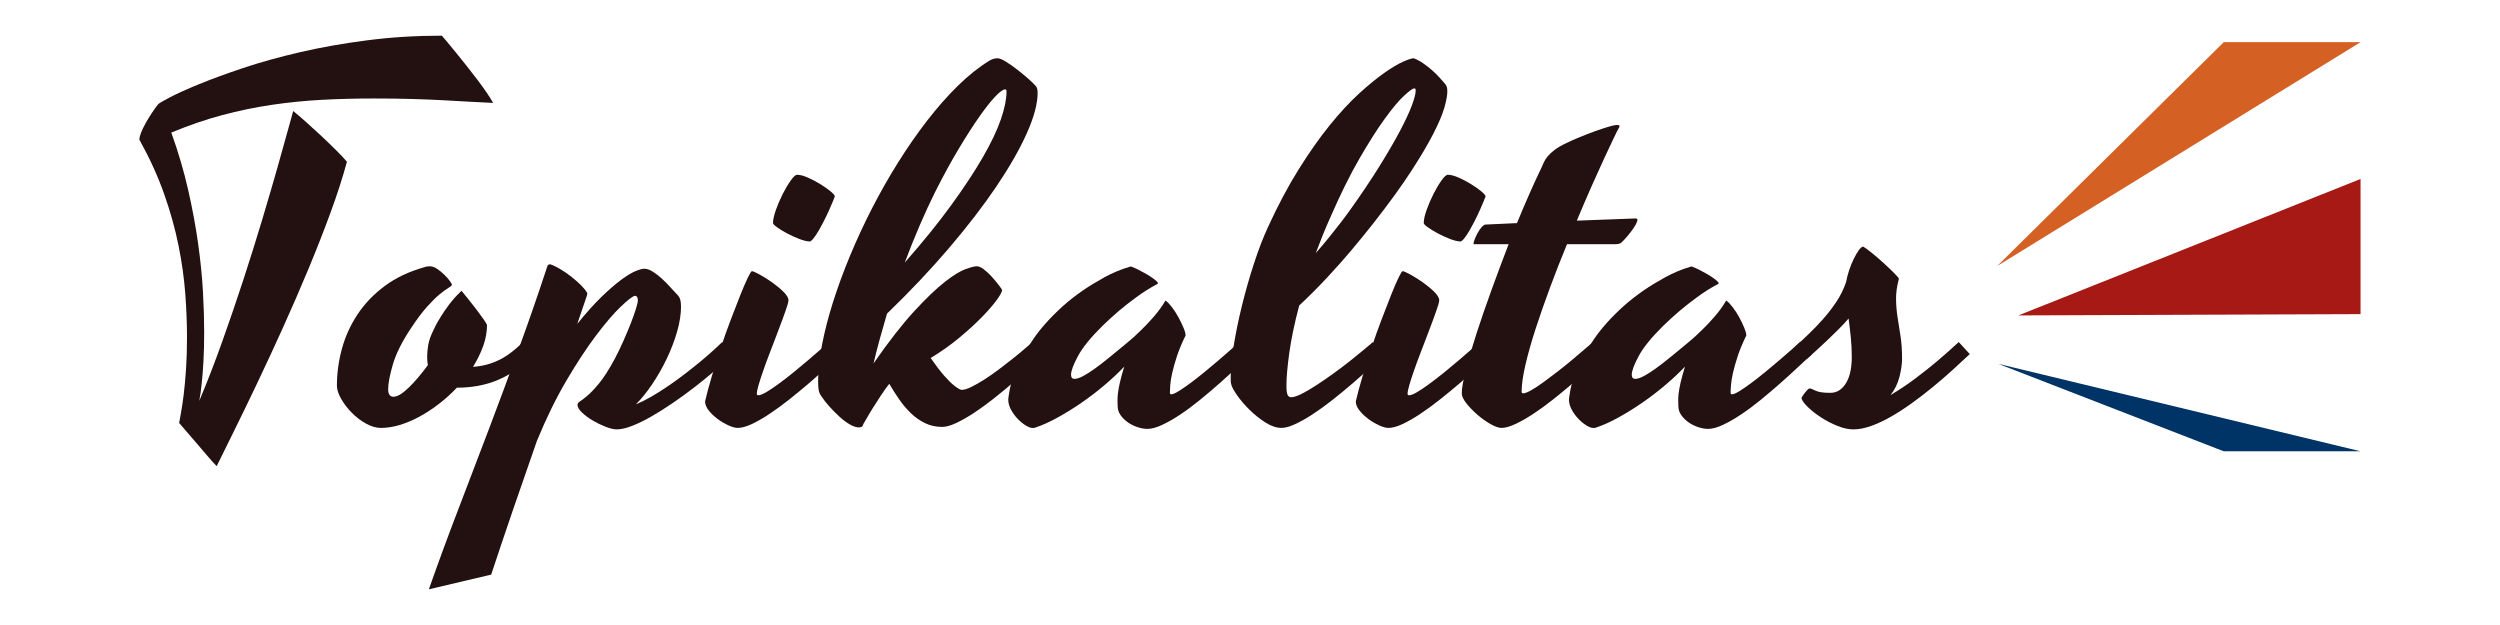
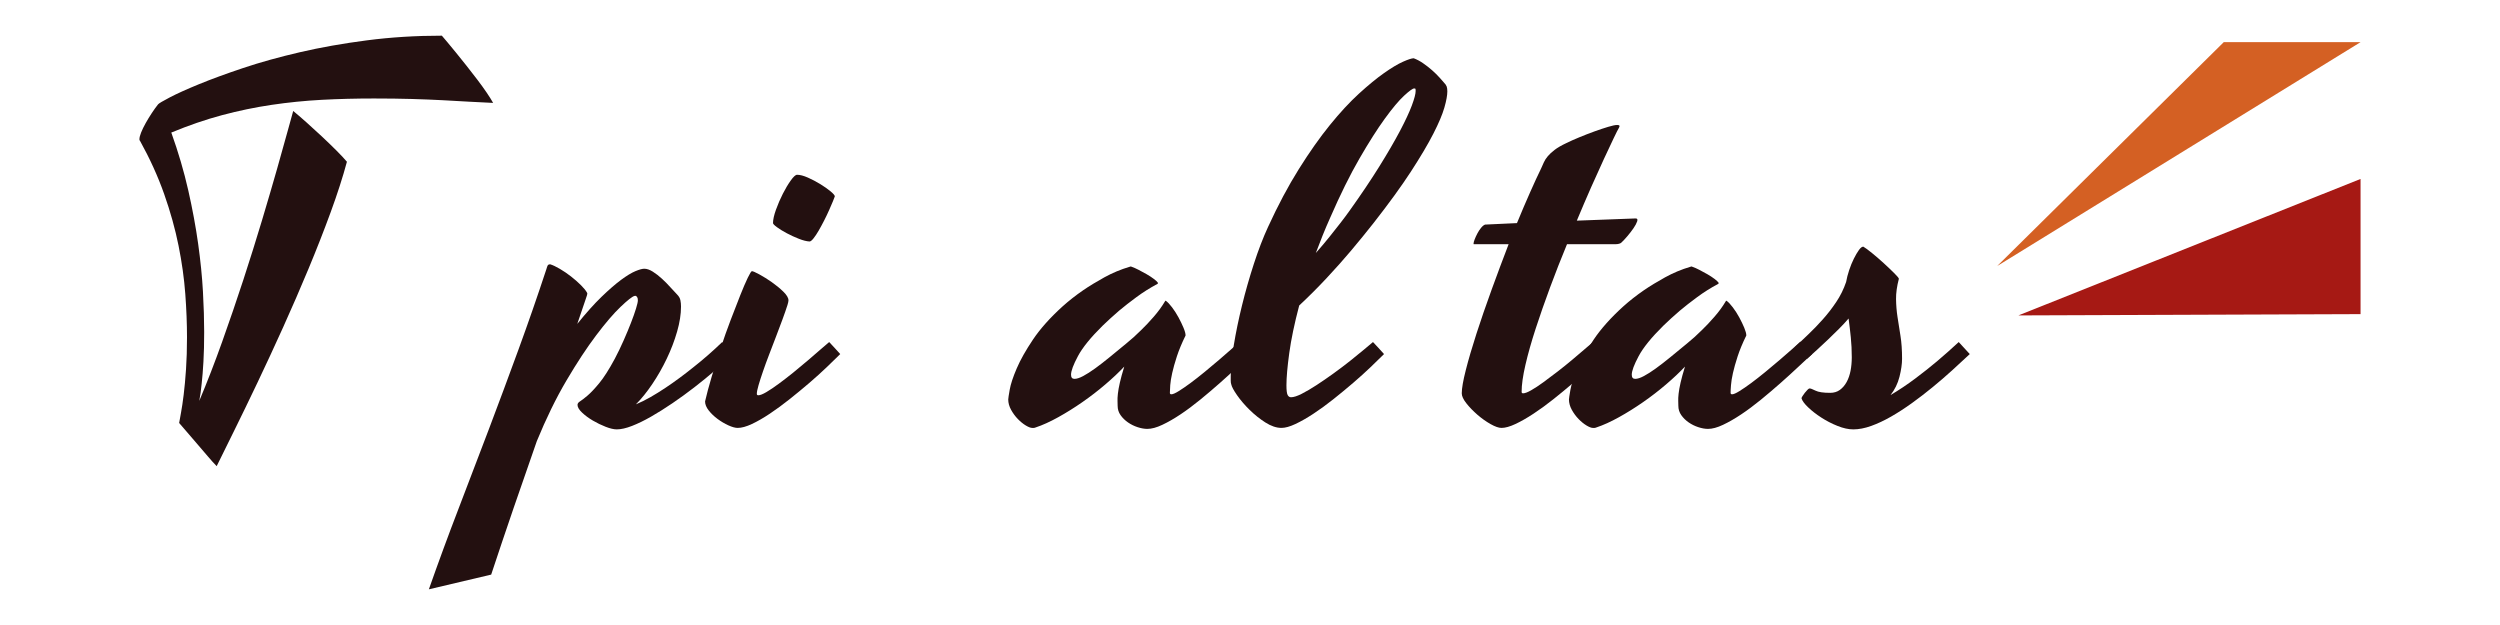
<svg xmlns="http://www.w3.org/2000/svg" version="1.1" id="Layer_1" x="0px" y="0px" width="280px" height="70px" viewBox="0 0 280 70" xml:space="preserve">
  <g>
    <g>
      <path fill="#231010" d="M55.231,11.525c-0.897-0.037-1.804-0.082-2.719-0.137c-0.917-0.056-1.896-0.111-2.94-0.165 c-1.044-0.055-2.193-0.101-3.448-0.138c-1.254-0.036-2.669-0.055-4.245-0.055c-2.015,0-3.965,0.05-5.852,0.15 c-1.886,0.102-3.755,0.289-5.604,0.564c-1.851,0.273-3.7,0.658-5.55,1.152c-1.85,0.495-3.745,1.146-5.687,1.951 c0.788,2.197,1.419,4.35,1.896,6.455c0.476,2.107,0.847,4.112,1.113,6.018c0.265,1.904,0.444,3.689,0.536,5.357 c0.091,1.666,0.137,3.168,0.137,4.505c0,1.264-0.027,2.375-0.083,3.338c-0.055,0.961-0.119,1.762-0.192,2.403 c-0.073,0.769-0.165,1.429-0.274,1.978c0.879-2.088,1.735-4.299,2.568-6.634c0.833-2.335,1.625-4.652,2.376-6.95 c0.75-2.299,1.446-4.52,2.088-6.662c0.641-2.143,1.204-4.065,1.689-5.77c0.485-1.702,0.883-3.127,1.195-4.271 c0.311-1.146,0.512-1.873,0.604-2.185c0.403,0.329,0.893,0.751,1.47,1.263c0.576,0.514,1.158,1.045,1.744,1.594 c0.585,0.549,1.131,1.076,1.634,1.58c0.504,0.504,0.893,0.92,1.168,1.25c-0.458,1.703-1.063,3.581-1.813,5.631 c-0.751,2.053-1.579,4.167-2.486,6.348c-0.907,2.179-1.854,4.362-2.843,6.551c-0.989,2.188-1.951,4.263-2.885,6.222 c-0.934,1.96-1.799,3.745-2.596,5.358c-0.796,1.61-1.451,2.939-1.964,3.982c-0.274-0.273-0.614-0.65-1.017-1.127 c-0.403-0.475-0.815-0.956-1.235-1.441c-0.422-0.485-0.811-0.938-1.168-1.359c-0.357-0.422-0.618-0.724-0.783-0.907 c0.037-0.219,0.105-0.6,0.206-1.14c0.101-0.541,0.202-1.218,0.302-2.033c0.101-0.814,0.188-1.763,0.261-2.843 c0.073-1.081,0.11-2.28,0.11-3.599c0-1.502-0.064-3.118-0.192-4.85c-0.128-1.729-0.38-3.53-0.755-5.398 c-0.375-1.867-0.911-3.79-1.607-5.769c-0.696-1.978-1.603-3.974-2.719-5.988c-0.019,0-0.028-0.009-0.028-0.028 c-0.019-0.018-0.027-0.063-0.027-0.137c0-0.184,0.064-0.435,0.192-0.756c0.128-0.32,0.297-0.668,0.508-1.044 c0.21-0.375,0.439-0.751,0.687-1.126c0.248-0.375,0.48-0.701,0.7-0.975c0.092-0.111,0.531-0.372,1.319-0.783 c0.787-0.413,1.872-0.902,3.255-1.471c1.382-0.567,3.031-1.172,4.945-1.813c1.914-0.642,4.034-1.231,6.36-1.771 c2.326-0.541,4.831-0.984,7.513-1.332c2.684-0.35,5.481-0.523,8.393-0.523c0.128,0.147,0.334,0.39,0.618,0.729 c0.284,0.339,0.609,0.732,0.975,1.182s0.756,0.934,1.168,1.455c0.412,0.522,0.81,1.035,1.195,1.539 c0.384,0.504,0.732,0.984,1.044,1.442C54.801,10.803,55.048,11.196,55.231,11.525z" />
-       <path fill="#231010" d="M43.474,43.612c0,0.55,0.201,0.824,0.604,0.824c0.421,0,0.979-0.334,1.676-1.002 c0.695-0.669,1.418-1.516,2.17-2.542c-0.037-0.201-0.06-0.379-0.068-0.535c-0.01-0.155-0.015-0.298-0.015-0.426 c0-0.366,0.042-0.801,0.124-1.305c0.083-0.504,0.289-1.076,0.618-1.717c0.22-0.495,0.485-0.979,0.797-1.457 c0.256-0.42,0.567-0.874,0.934-1.359c0.367-0.484,0.77-0.938,1.209-1.359l0.165-0.165c0.183,0.219,0.425,0.517,0.728,0.893 c0.302,0.376,0.604,0.76,0.907,1.154c0.302,0.394,0.567,0.755,0.796,1.084c0.229,0.33,0.371,0.56,0.426,0.688 c0,0.787-0.142,1.575-0.426,2.363c-0.284,0.787-0.664,1.564-1.14,2.335c1.099-0.074,2.12-0.353,3.063-0.839 c0.943-0.484,1.927-1.277,2.953-2.376c0.165,0.164,0.38,0.389,0.646,0.673c0.265,0.284,0.481,0.526,0.646,0.728 c-0.77,0.808-1.525,1.476-2.267,2.006c-0.742,0.531-1.483,0.953-2.225,1.264c-0.742,0.313-1.498,0.536-2.266,0.674 c-0.77,0.137-1.557,0.205-2.363,0.205c-0.624,0.66-1.292,1.265-2.005,1.813c-0.714,0.55-1.443,1.026-2.184,1.429 c-0.742,0.402-1.479,0.714-2.211,0.935c-0.733,0.219-1.429,0.329-2.088,0.329c-0.549,0-1.117-0.165-1.703-0.494 c-0.586-0.33-1.117-0.738-1.593-1.224c-0.476-0.484-0.869-1.003-1.181-1.552c-0.311-0.55-0.467-1.034-0.467-1.456 c0-1.392,0.188-2.774,0.563-4.148c0.375-1.374,0.961-2.66,1.758-3.858c0.796-1.199,1.813-2.258,3.049-3.174 c1.236-0.916,2.706-1.612,4.41-2.088c0.054-0.036,0.15-0.064,0.288-0.082c0.138-0.02,0.252-0.028,0.344-0.028 c0.256,0,0.526,0.097,0.811,0.289c0.284,0.192,0.549,0.407,0.796,0.646s0.453,0.472,0.618,0.7 c0.165,0.229,0.248,0.381,0.248,0.453c-0.038,0.092-0.175,0.207-0.413,0.344s-0.559,0.371-0.961,0.701 c-0.403,0.329-0.879,0.801-1.429,1.414c-0.549,0.614-1.154,1.424-1.813,2.431c-0.989,1.484-1.657,2.826-2.005,4.026 C43.647,42.023,43.474,42.954,43.474,43.612z" />
      <path fill="#231010" d="M64.655,36.277c0.988-1.226,1.896-2.238,2.719-3.035c0.825-0.797,1.553-1.428,2.184-1.896 c0.632-0.466,1.168-0.792,1.607-0.975s0.769-0.273,0.989-0.273c0.292,0,0.612,0.108,0.961,0.328 c0.348,0.22,0.691,0.485,1.03,0.797c0.339,0.312,0.655,0.632,0.948,0.962c0.292,0.33,0.54,0.595,0.741,0.797 c0.202,0.201,0.325,0.417,0.371,0.646c0.045,0.229,0.068,0.463,0.068,0.7c0,0.861-0.146,1.8-0.439,2.815 c-0.293,1.017-0.677,2.024-1.154,3.021c-0.477,1-1.016,1.947-1.621,2.844c-0.604,0.897-1.218,1.658-1.841,2.28 c0.531-0.22,1.076-0.49,1.635-0.81c0.559-0.32,1.113-0.665,1.662-1.031c0.55-0.365,1.09-0.745,1.621-1.14 c0.531-0.394,1.035-0.782,1.511-1.167c1.117-0.88,2.198-1.823,3.241-2.83l1.237,1.346c-0.605,0.568-1.278,1.173-2.02,1.813 c-0.741,0.642-1.515,1.273-2.321,1.896c-0.806,0.624-1.625,1.219-2.458,1.786c-0.834,0.567-1.635,1.071-2.404,1.511 s-1.483,0.787-2.143,1.043c-0.659,0.257-1.228,0.385-1.703,0.385c-0.33,0-0.742-0.095-1.237-0.288 c-0.494-0.191-0.975-0.426-1.442-0.7c-0.467-0.275-0.87-0.572-1.208-0.894c-0.339-0.32-0.508-0.608-0.508-0.864 c0-0.146,0.096-0.279,0.289-0.399c0.192-0.118,0.471-0.334,0.837-0.645s0.806-0.779,1.318-1.4c0.513-0.623,1.09-1.53,1.731-2.721 c0.348-0.659,0.677-1.342,0.988-2.047c0.312-0.705,0.586-1.363,0.825-1.979c0.238-0.612,0.426-1.144,0.563-1.593 c0.138-0.448,0.207-0.755,0.207-0.92c0-0.166-0.024-0.278-0.069-0.344c-0.046-0.064-0.087-0.114-0.124-0.15 c-0.074-0.019-0.138-0.019-0.192,0c-0.257,0.073-0.774,0.48-1.552,1.222c-0.779,0.741-1.689,1.805-2.733,3.187 c-1.044,1.385-2.153,3.068-3.324,5.055c-1.172,1.988-2.28,4.254-3.324,6.8c-0.861,2.454-1.722,4.935-2.583,7.444 c-0.86,2.51-1.703,5.01-2.527,7.501l-6.979,1.647c1.063-3.021,2.167-6.021,3.311-8.997c1.146-2.977,2.28-5.952,3.407-8.929 c1.126-2.976,2.234-5.956,3.324-8.941s2.129-5.979,3.118-8.983c0.055-0.201,0.105-0.344,0.151-0.426 c0.045-0.082,0.142-0.123,0.288-0.123c0.293,0.092,0.65,0.261,1.071,0.508c0.422,0.247,0.838,0.531,1.25,0.851 c0.412,0.322,0.783,0.646,1.113,0.977c0.329,0.329,0.559,0.613,0.687,0.851c0.037,0.056,0.032,0.151-0.014,0.289 s-0.097,0.289-0.151,0.453L64.655,36.277z" />
      <path fill="#231010" d="M82.621,47.926c-0.275,0-0.623-0.096-1.044-0.288c-0.421-0.192-0.824-0.431-1.208-0.715 c-0.385-0.284-0.714-0.6-0.989-0.947c-0.274-0.349-0.412-0.688-0.412-1.017c0.184-0.807,0.431-1.73,0.742-2.775 c0.312-1.043,0.646-2.104,1.003-3.187c0.357-1.08,0.732-2.138,1.126-3.172c0.394-1.035,0.751-1.955,1.072-2.762 c0.32-0.806,0.6-1.456,0.838-1.95c0.237-0.495,0.394-0.742,0.467-0.742c0.11,0,0.384,0.12,0.824,0.357 c0.439,0.238,0.901,0.527,1.387,0.864c0.485,0.341,0.92,0.697,1.305,1.072c0.384,0.375,0.577,0.701,0.577,0.976 c0,0.055-0.009,0.123-0.027,0.206c-0.019,0.082-0.046,0.188-0.083,0.315c-0.146,0.458-0.334,0.998-0.563,1.621 c-0.23,0.623-0.472,1.269-0.729,1.937c-0.257,0.669-0.513,1.337-0.769,2.006c-0.257,0.669-0.486,1.296-0.687,1.882 c-0.202,0.586-0.367,1.099-0.494,1.539c-0.129,0.439-0.192,0.759-0.192,0.96c0,0.11,0.055,0.165,0.164,0.165 c0.202,0,0.504-0.119,0.907-0.356c0.403-0.238,0.866-0.55,1.388-0.935c0.522-0.384,1.067-0.805,1.635-1.263 c0.567-0.458,1.112-0.912,1.634-1.36c0.521-0.449,0.993-0.855,1.415-1.223c0.421-0.366,0.741-0.641,0.961-0.824 c0.165,0.164,0.361,0.375,0.59,0.633c0.229,0.256,0.444,0.493,0.646,0.713c-0.403,0.403-0.906,0.893-1.511,1.47 c-0.604,0.577-1.259,1.168-1.964,1.773c-0.705,0.604-1.438,1.207-2.198,1.813c-0.76,0.604-1.497,1.145-2.211,1.62 c-0.714,0.477-1.383,0.861-2.005,1.154C83.592,47.779,83.061,47.926,82.621,47.926z M93.5,21.992 c-0.019,0.073-0.087,0.252-0.206,0.536c-0.12,0.284-0.261,0.614-0.426,0.989c-0.165,0.375-0.353,0.769-0.563,1.181 c-0.211,0.412-0.417,0.793-0.618,1.141c-0.202,0.349-0.395,0.636-0.577,0.864c-0.183,0.229-0.33,0.344-0.439,0.344 c-0.33-0.018-0.728-0.118-1.195-0.302c-0.467-0.184-0.916-0.389-1.346-0.618c-0.431-0.229-0.797-0.453-1.099-0.674 c-0.302-0.219-0.453-0.374-0.453-0.467c0-0.384,0.11-0.883,0.33-1.497c0.219-0.613,0.477-1.208,0.77-1.785 c0.292-0.577,0.59-1.075,0.893-1.497c0.302-0.421,0.536-0.632,0.701-0.632c0.329,0,0.732,0.104,1.208,0.315 s0.938,0.453,1.388,0.728c0.448,0.276,0.833,0.546,1.153,0.812S93.5,21.883,93.5,21.992z" />
-       <path fill="#231010" d="M107.675,43.667c0.293,0,0.664-0.109,1.112-0.329c0.449-0.22,0.938-0.498,1.47-0.838 c0.531-0.339,1.076-0.719,1.634-1.14c0.559-0.422,1.089-0.834,1.594-1.236c0.503-0.403,0.957-0.777,1.359-1.127 c0.403-0.347,0.714-0.613,0.934-0.796c0.165,0.164,0.362,0.375,0.591,0.631c0.229,0.258,0.444,0.495,0.646,0.715 c-0.403,0.403-0.907,0.893-1.511,1.471c-0.604,0.575-1.26,1.166-1.964,1.771c-0.706,0.604-1.438,1.208-2.198,1.813 c-0.76,0.604-1.502,1.145-2.225,1.621c-0.724,0.477-1.397,0.86-2.02,1.153s-1.144,0.439-1.565,0.439 c-0.714,0-1.36-0.142-1.937-0.426c-0.577-0.283-1.099-0.649-1.566-1.099c-0.467-0.449-0.902-0.962-1.305-1.539 c-0.403-0.576-0.778-1.166-1.126-1.771c-0.312,0.404-0.627,0.848-0.948,1.332c-0.32,0.485-0.618,0.948-0.893,1.388 c-0.275,0.439-0.504,0.825-0.687,1.154c-0.184,0.329-0.303,0.53-0.358,0.604c-0.037,0.146-0.091,0.252-0.165,0.315 c-0.073,0.065-0.192,0.097-0.357,0.097c-0.274,0-0.6-0.105-0.976-0.315c-0.375-0.211-0.755-0.49-1.14-0.837 c-0.384-0.349-0.764-0.729-1.14-1.142c-0.375-0.411-0.701-0.828-0.975-1.249c-0.146-0.202-0.238-0.43-0.275-0.687 c-0.037-0.256-0.055-0.568-0.055-0.935c0-1.21,0.146-2.572,0.439-4.094c0.293-1.52,0.706-3.117,1.236-4.793 c0.532-1.677,1.167-3.406,1.909-5.192c0.742-1.785,1.562-3.554,2.459-5.302c0.897-1.749,1.868-3.457,2.912-5.124 c1.043-1.666,2.125-3.223,3.241-4.67c1.117-1.447,2.262-2.747,3.435-3.901c1.171-1.153,2.353-2.097,3.543-2.829 c0.183-0.11,0.353-0.183,0.509-0.22c0.155-0.037,0.288-0.055,0.398-0.055c0.22,0,0.531,0.124,0.934,0.37 c0.402,0.248,0.828,0.545,1.277,0.894c0.449,0.348,0.87,0.696,1.264,1.043c0.394,0.35,0.682,0.632,0.865,0.852 c0.11,0.165,0.165,0.403,0.165,0.714c0,1.21-0.403,2.716-1.209,4.52c-0.806,1.805-1.941,3.791-3.407,5.962 c-1.465,2.17-3.237,4.474-5.315,6.909c-2.079,2.436-4.391,4.881-6.937,7.335c-0.274,0.934-0.54,1.863-0.796,2.788 c-0.257,0.925-0.495,1.854-0.715,2.789c1.721-2.474,3.246-4.428,4.574-5.865c1.327-1.438,2.468-2.527,3.42-3.27 s1.727-1.218,2.322-1.429c0.595-0.211,1.012-0.316,1.25-0.316c0.22,0,0.481,0.115,0.783,0.344 c0.302,0.229,0.591,0.495,0.866,0.796c0.274,0.303,0.521,0.596,0.741,0.88s0.367,0.49,0.439,0.618 c0.019,0.184-0.174,0.555-0.577,1.112c-0.403,0.56-0.961,1.204-1.676,1.938c-0.714,0.732-1.562,1.507-2.542,2.321 c-0.979,0.814-2.046,1.57-3.2,2.266c0.585,0.843,1.089,1.502,1.511,1.979c0.421,0.477,0.778,0.834,1.071,1.072 C107.153,43.42,107.437,43.595,107.675,43.667z M104.736,21.498c-0.549,1.099-1.112,2.317-1.69,3.654 c-0.576,1.336-1.149,2.756-1.716,4.258c2.033-2.308,3.768-4.45,5.205-6.429c1.438-1.978,2.619-3.768,3.544-5.372 c0.925-1.602,1.597-3.016,2.019-4.243c0.421-1.227,0.632-2.253,0.632-3.076c0-0.056-0.005-0.114-0.014-0.179 c-0.01-0.065-0.06-0.097-0.151-0.097c-0.22,0-0.577,0.257-1.071,0.77c-0.495,0.513-1.09,1.264-1.786,2.252 c-0.697,0.989-1.47,2.193-2.321,3.613C106.535,18.068,105.651,19.685,104.736,21.498z" />
      <path fill="#231010" d="M131.026,43.997c0,0.109,0.055,0.165,0.165,0.165c0.166,0,0.44-0.119,0.825-0.357 c0.384-0.238,0.824-0.539,1.319-0.905c0.494-0.368,1.021-0.779,1.579-1.237c0.559-0.457,1.095-0.906,1.607-1.347 c0.513-0.439,0.976-0.842,1.388-1.208c0.413-0.366,0.728-0.649,0.948-0.852c0.165,0.164,0.371,0.385,0.618,0.658 c0.247,0.276,0.472,0.522,0.673,0.742c-0.439,0.403-0.966,0.893-1.579,1.47c-0.614,0.577-1.273,1.178-1.978,1.8 c-0.706,0.623-1.433,1.24-2.184,1.855c-0.751,0.612-1.483,1.157-2.198,1.634c-0.714,0.476-1.392,0.865-2.033,1.167 c-0.642,0.303-1.2,0.454-1.676,0.454c-0.33,0-0.691-0.064-1.085-0.192c-0.395-0.129-0.755-0.307-1.085-0.536 s-0.605-0.499-0.825-0.81c-0.22-0.312-0.33-0.66-0.33-1.045c0-0.146-0.004-0.324-0.013-0.535c-0.01-0.211,0.004-0.485,0.041-0.824 c0.037-0.339,0.11-0.751,0.22-1.236s0.274-1.085,0.494-1.8c-0.604,0.642-1.314,1.31-2.129,2.005 c-0.815,0.696-1.671,1.356-2.568,1.979c-0.897,0.623-1.799,1.186-2.706,1.689s-1.745,0.884-2.514,1.14 c-0.091,0.037-0.165,0.056-0.22,0.056s-0.11,0-0.165,0c-0.183,0-0.426-0.092-0.729-0.275c-0.302-0.183-0.599-0.425-0.893-0.728 c-0.292-0.302-0.544-0.646-0.755-1.03c-0.21-0.385-0.316-0.769-0.316-1.153c0-0.11,0.055-0.477,0.165-1.099 s0.371-1.415,0.783-2.376c0.412-0.963,1.021-2.043,1.827-3.242c0.806-1.199,1.905-2.432,3.296-3.695 c0.714-0.642,1.484-1.245,2.308-1.813c0.696-0.477,1.493-0.962,2.39-1.457c0.897-0.494,1.841-0.889,2.83-1.181 c0.037,0,0.069-0.01,0.096-0.027c0.028-0.02,0.069-0.009,0.124,0.027c0.22,0.073,0.481,0.188,0.783,0.344 c0.303,0.154,0.605,0.32,0.907,0.493c0.303,0.175,0.568,0.349,0.797,0.523c0.229,0.173,0.38,0.315,0.453,0.425 c0.018,0.037,0.018,0.065,0,0.083l-0.055,0.055c-0.824,0.439-1.603,0.931-2.335,1.47c-0.732,0.54-1.383,1.048-1.951,1.524 c-0.659,0.567-1.273,1.127-1.84,1.676c-1.338,1.319-2.262,2.458-2.774,3.421c-0.514,0.961-0.77,1.652-0.77,2.074 c0,0.312,0.128,0.466,0.384,0.466s0.582-0.104,0.975-0.315c0.394-0.21,0.838-0.494,1.333-0.851 c0.494-0.358,1.039-0.778,1.634-1.266c0.595-0.484,1.213-0.992,1.854-1.524c0.567-0.457,1.117-0.951,1.648-1.483 c0.458-0.438,0.934-0.942,1.428-1.511c0.494-0.567,0.916-1.144,1.264-1.729c0-0.019,0.009-0.037,0.027-0.056 c0.019-0.018,0.046-0.018,0.083,0c0.202,0.146,0.43,0.39,0.687,0.729c0.256,0.339,0.495,0.71,0.714,1.112s0.407,0.793,0.563,1.167 c0.156,0.375,0.233,0.665,0.233,0.866c-0.421,0.86-0.747,1.644-0.976,2.349c-0.229,0.705-0.403,1.323-0.521,1.854 c-0.119,0.531-0.192,0.984-0.22,1.359C131.041,43.508,131.026,43.796,131.026,43.997z" />
      <path fill="#231010" d="M144.598,44.491c0.292,0,0.691-0.128,1.195-0.385c0.504-0.256,1.058-0.581,1.662-0.975 c0.604-0.394,1.236-0.828,1.896-1.305s1.277-0.943,1.854-1.401c0.578-0.457,1.094-0.879,1.553-1.264 c0.458-0.385,0.796-0.668,1.016-0.852c0.165,0.164,0.362,0.375,0.591,0.633c0.229,0.256,0.444,0.493,0.646,0.713 c-0.403,0.403-0.907,0.893-1.511,1.47c-0.604,0.577-1.26,1.168-1.965,1.773c-0.705,0.604-1.438,1.207-2.197,1.813 c-0.76,0.604-1.502,1.145-2.226,1.62c-0.724,0.477-1.397,0.861-2.019,1.154c-0.623,0.293-1.145,0.439-1.566,0.439 c-0.567,0-1.167-0.202-1.799-0.604c-0.632-0.403-1.223-0.875-1.772-1.415c-0.55-0.539-1.017-1.085-1.401-1.635 c-0.384-0.549-0.604-0.962-0.659-1.236c-0.037-0.109-0.055-0.242-0.055-0.397c0-0.156,0-0.325,0-0.509 c0-0.915,0.115-2.074,0.344-3.475c0.229-1.4,0.535-2.885,0.92-4.451c0.385-1.565,0.829-3.122,1.333-4.67 c0.503-1.548,1.03-2.916,1.579-4.107c1.117-2.436,2.267-4.597,3.448-6.482s2.339-3.531,3.475-4.932 c1.136-1.401,2.226-2.578,3.269-3.53c1.044-0.951,1.983-1.722,2.816-2.308c0.833-0.586,1.539-1.007,2.116-1.263 c0.577-0.257,0.975-0.385,1.195-0.385c0.348,0.128,0.7,0.315,1.058,0.563c0.357,0.246,0.691,0.508,1.002,0.781 c0.311,0.276,0.586,0.546,0.825,0.812c0.237,0.266,0.412,0.462,0.521,0.59c0.146,0.147,0.243,0.289,0.289,0.426 c0.045,0.138,0.069,0.316,0.069,0.536c0,0.439-0.11,1.043-0.33,1.813c-0.22,0.769-0.631,1.744-1.236,2.925 c-0.604,1.182-1.442,2.597-2.513,4.245c-1.071,1.647-2.468,3.571-4.189,5.769c-0.807,1.025-1.658,2.07-2.555,3.133 c-0.77,0.916-1.658,1.914-2.665,2.994c-1.007,1.08-2.042,2.114-3.104,3.104c-0.532,2.016-0.902,3.792-1.113,5.33 c-0.21,1.539-0.315,2.737-0.315,3.6c0,0.566,0.045,0.934,0.137,1.098C144.304,44.409,144.433,44.491,144.598,44.491z M148.993,24.355c-0.312,0.696-0.6,1.373-0.866,2.032s-0.518,1.31-0.755,1.95c0.567-0.641,1.085-1.254,1.553-1.841 c0.467-0.586,0.865-1.089,1.194-1.511c0.385-0.494,0.732-0.961,1.044-1.4c1.281-1.794,2.39-3.443,3.324-4.945 c0.934-1.501,1.703-2.825,2.308-3.969c0.604-1.145,1.048-2.098,1.332-2.858c0.284-0.759,0.426-1.304,0.426-1.634 c0-0.092-0.005-0.16-0.014-0.206c-0.01-0.045-0.06-0.068-0.151-0.068c-0.165,0-0.541,0.271-1.126,0.81 c-0.587,0.541-1.305,1.397-2.157,2.568c-0.852,1.173-1.804,2.67-2.857,4.492C151.195,19.598,150.11,21.792,148.993,24.355z" />
-       <path fill="#231010" d="M155.504,47.926c-0.275,0-0.623-0.096-1.044-0.288c-0.421-0.192-0.824-0.431-1.208-0.715 s-0.714-0.6-0.989-0.947c-0.274-0.349-0.413-0.688-0.413-1.017c0.184-0.807,0.431-1.73,0.742-2.775 c0.312-1.043,0.646-2.104,1.003-3.187c0.357-1.08,0.732-2.138,1.126-3.172c0.394-1.035,0.751-1.955,1.072-2.762 c0.32-0.806,0.6-1.456,0.838-1.95c0.237-0.495,0.394-0.742,0.467-0.742c0.11,0,0.385,0.12,0.825,0.357 c0.439,0.238,0.901,0.527,1.387,0.864c0.485,0.341,0.92,0.697,1.305,1.072c0.384,0.375,0.577,0.701,0.577,0.976 c0,0.055-0.009,0.123-0.027,0.206c-0.019,0.082-0.046,0.188-0.083,0.315c-0.146,0.458-0.334,0.998-0.563,1.621 c-0.23,0.623-0.472,1.269-0.729,1.937c-0.257,0.669-0.513,1.337-0.769,2.006c-0.257,0.669-0.486,1.296-0.687,1.882 c-0.202,0.586-0.367,1.099-0.494,1.539c-0.129,0.439-0.192,0.759-0.192,0.96c0,0.11,0.055,0.165,0.164,0.165 c0.202,0,0.504-0.119,0.907-0.356c0.403-0.238,0.866-0.55,1.388-0.935c0.522-0.384,1.067-0.805,1.635-1.263 c0.567-0.458,1.112-0.912,1.634-1.36c0.521-0.449,0.993-0.855,1.415-1.223c0.421-0.366,0.741-0.641,0.961-0.824 c0.165,0.164,0.361,0.375,0.59,0.633c0.229,0.256,0.444,0.493,0.646,0.713c-0.403,0.403-0.906,0.893-1.511,1.47 c-0.604,0.577-1.259,1.168-1.964,1.773c-0.705,0.604-1.438,1.207-2.198,1.813c-0.76,0.604-1.497,1.145-2.211,1.62 c-0.714,0.477-1.383,0.861-2.006,1.154C156.474,47.779,155.943,47.926,155.504,47.926z M166.383,21.992 c-0.019,0.073-0.087,0.252-0.206,0.536c-0.12,0.284-0.261,0.614-0.426,0.989c-0.165,0.375-0.353,0.769-0.563,1.181 c-0.211,0.412-0.417,0.793-0.618,1.141c-0.202,0.349-0.395,0.636-0.577,0.864c-0.183,0.229-0.33,0.344-0.44,0.344 c-0.329-0.018-0.728-0.118-1.195-0.302c-0.467-0.184-0.916-0.389-1.346-0.618c-0.43-0.229-0.796-0.453-1.099-0.674 c-0.302-0.219-0.453-0.374-0.453-0.467c0-0.384,0.11-0.883,0.33-1.497c0.219-0.613,0.477-1.208,0.77-1.785 c0.292-0.577,0.59-1.075,0.893-1.497c0.302-0.421,0.536-0.632,0.7-0.632c0.33,0,0.732,0.104,1.209,0.315 c0.476,0.211,0.938,0.453,1.387,0.728c0.449,0.276,0.833,0.546,1.154,0.812C166.222,21.695,166.383,21.883,166.383,21.992z" />
      <path fill="#231010" d="M168.168,47.926c-0.312,0-0.719-0.142-1.222-0.426c-0.504-0.284-0.994-0.632-1.47-1.044 s-0.889-0.838-1.237-1.277c-0.348-0.439-0.522-0.815-0.522-1.127c0-0.549,0.151-1.419,0.454-2.61 c0.302-1.189,0.701-2.549,1.195-4.079c0.495-1.528,1.058-3.163,1.689-4.903c0.632-1.74,1.269-3.442,1.91-5.109h-3.874h-0.027 c-0.019,0-0.028-0.019-0.028-0.056c0-0.109,0.042-0.27,0.124-0.48c0.082-0.21,0.183-0.43,0.302-0.659 c0.119-0.229,0.257-0.439,0.413-0.632c0.155-0.192,0.306-0.315,0.453-0.37l3.572-0.166c0.512-1.245,1.002-2.394,1.47-3.447 c0.467-1.053,0.883-1.955,1.25-2.706c0.091-0.201,0.188-0.416,0.288-0.646s0.248-0.458,0.44-0.687 c0.192-0.229,0.448-0.467,0.769-0.714c0.321-0.248,0.756-0.5,1.305-0.757c0.403-0.2,0.893-0.42,1.47-0.658s1.145-0.458,1.703-0.66 c0.559-0.201,1.067-0.371,1.525-0.508c0.457-0.137,0.787-0.206,0.988-0.206c0.183,0,0.275,0.036,0.275,0.109v0.056 c0,0.019-0.019,0.064-0.055,0.138c-0.111,0.183-0.312,0.581-0.605,1.195c-0.293,0.612-0.654,1.383-1.084,2.307 c-0.431,0.926-0.907,1.979-1.429,3.159c-0.521,1.182-1.057,2.432-1.606,3.75l6.593-0.247c0.183,0,0.238,0.109,0.165,0.33 c-0.073,0.219-0.211,0.477-0.412,0.769c-0.202,0.293-0.435,0.595-0.7,0.907c-0.266,0.312-0.491,0.549-0.673,0.714 c-0.038,0.038-0.11,0.073-0.22,0.109c-0.11,0.037-0.248,0.056-0.412,0.056h-5.44c-0.659,1.594-1.292,3.204-1.896,4.835 c-0.604,1.631-1.144,3.177-1.621,4.643s-0.856,2.813-1.14,4.038c-0.284,1.227-0.426,2.235-0.426,3.022 c0,0.109,0.055,0.164,0.165,0.164c0.201,0,0.504-0.113,0.907-0.343c0.403-0.229,0.856-0.527,1.359-0.894 c0.503-0.365,1.039-0.769,1.607-1.208s1.109-0.874,1.621-1.306c0.513-0.43,0.975-0.823,1.388-1.181 c0.412-0.357,0.728-0.627,0.947-0.811c0.165,0.164,0.362,0.375,0.591,0.633c0.229,0.256,0.444,0.493,0.646,0.713 c-0.403,0.403-0.907,0.893-1.51,1.47c-0.605,0.577-1.26,1.168-1.965,1.773c-0.705,0.604-1.438,1.207-2.198,1.813 c-0.76,0.604-1.502,1.145-2.226,1.62c-0.723,0.477-1.396,0.861-2.018,1.154C169.111,47.779,168.589,47.926,168.168,47.926z" />
      <path fill="#231010" d="M193.827,43.997c0,0.109,0.055,0.165,0.165,0.165c0.165,0,0.439-0.119,0.824-0.357 c0.385-0.238,0.824-0.539,1.319-0.905c0.495-0.368,1.021-0.779,1.579-1.237c0.559-0.457,1.095-0.906,1.607-1.347 c0.513-0.439,0.975-0.842,1.388-1.208c0.412-0.366,0.728-0.649,0.947-0.852c0.165,0.164,0.372,0.385,0.619,0.658 c0.247,0.276,0.472,0.522,0.673,0.742c-0.44,0.403-0.966,0.893-1.58,1.47c-0.614,0.577-1.273,1.178-1.979,1.8 c-0.706,0.623-1.433,1.24-2.184,1.855c-0.751,0.612-1.482,1.157-2.198,1.634c-0.714,0.476-1.392,0.865-2.032,1.167 c-0.642,0.303-1.201,0.454-1.676,0.454c-0.329,0-0.692-0.064-1.085-0.192c-0.395-0.129-0.755-0.307-1.085-0.536 c-0.33-0.229-0.604-0.499-0.824-0.81c-0.219-0.312-0.33-0.66-0.33-1.045c0-0.146-0.005-0.324-0.013-0.535 c-0.009-0.211,0.004-0.485,0.041-0.824c0.037-0.339,0.11-0.751,0.22-1.236c0.111-0.485,0.275-1.085,0.495-1.8 c-0.605,0.642-1.314,1.31-2.129,2.005c-0.815,0.696-1.672,1.356-2.569,1.979c-0.897,0.623-1.799,1.186-2.706,1.689 c-0.907,0.504-1.745,0.884-2.514,1.14c-0.091,0.037-0.165,0.056-0.22,0.056c-0.055,0-0.11,0-0.165,0 c-0.183,0-0.426-0.092-0.728-0.275c-0.302-0.183-0.6-0.425-0.893-0.728c-0.292-0.302-0.544-0.646-0.755-1.03 c-0.21-0.385-0.316-0.769-0.316-1.153c0-0.11,0.055-0.477,0.165-1.099c0.109-0.622,0.371-1.415,0.783-2.376 c0.412-0.963,1.021-2.043,1.827-3.242c0.807-1.199,1.905-2.432,3.297-3.695c0.714-0.642,1.484-1.245,2.308-1.813 c0.696-0.477,1.493-0.962,2.39-1.457c0.898-0.494,1.841-0.889,2.829-1.181c0.037,0,0.07-0.01,0.097-0.027 c0.027-0.02,0.069-0.009,0.124,0.027c0.219,0.073,0.481,0.188,0.782,0.344c0.303,0.154,0.604,0.32,0.907,0.493 c0.302,0.175,0.567,0.349,0.797,0.523c0.229,0.173,0.379,0.315,0.453,0.425c0.018,0.037,0.018,0.065,0,0.083l-0.056,0.055 c-0.824,0.439-1.603,0.931-2.334,1.47c-0.733,0.54-1.383,1.048-1.95,1.524c-0.66,0.567-1.274,1.127-1.841,1.676 c-1.337,1.319-2.262,2.458-2.774,3.421c-0.513,0.961-0.769,1.652-0.769,2.074c0,0.312,0.128,0.466,0.385,0.466 c0.255,0,0.581-0.104,0.974-0.315c0.395-0.21,0.839-0.494,1.333-0.851c0.495-0.358,1.039-0.778,1.635-1.266 c0.595-0.484,1.213-0.992,1.854-1.524c0.567-0.457,1.117-0.951,1.648-1.483c0.458-0.438,0.935-0.942,1.428-1.511 c0.495-0.567,0.916-1.144,1.265-1.729c0-0.019,0.009-0.037,0.027-0.056c0.018-0.018,0.046-0.018,0.083,0 c0.201,0.146,0.43,0.39,0.687,0.729c0.257,0.339,0.495,0.71,0.715,1.112c0.219,0.402,0.407,0.793,0.563,1.167 c0.155,0.375,0.233,0.665,0.233,0.866c-0.421,0.86-0.746,1.644-0.975,2.349c-0.229,0.705-0.403,1.323-0.522,1.854 c-0.119,0.531-0.192,0.984-0.219,1.359C193.841,43.508,193.827,43.796,193.827,43.997z" />
      <path fill="#231010" d="M202.521,37.459c0.541-0.513,1.081-1.071,1.621-1.676c0.541-0.604,1.045-1.254,1.512-1.951 c0.467-0.695,0.838-1.446,1.112-2.252c0.073-0.421,0.188-0.866,0.343-1.332c0.156-0.468,0.331-0.893,0.523-1.277 c0.192-0.386,0.379-0.705,0.563-0.962c0.183-0.257,0.348-0.385,0.495-0.385c0.219,0.128,0.549,0.37,0.989,0.728 c0.439,0.357,0.879,0.738,1.318,1.141c0.439,0.403,0.829,0.773,1.168,1.112s0.508,0.545,0.508,0.618 c-0.22,0.843-0.325,1.603-0.316,2.28c0.01,0.677,0.064,1.346,0.165,2.006c0.1,0.659,0.21,1.36,0.33,2.102s0.179,1.598,0.179,2.568 c0,0.587-0.097,1.259-0.289,2.02c-0.192,0.76-0.526,1.442-1.002,2.046c0.934-0.55,1.859-1.167,2.775-1.854 c0.916-0.688,1.73-1.333,2.445-1.938c0.842-0.714,1.648-1.429,2.417-2.143l1.237,1.346c-0.605,0.568-1.26,1.173-1.965,1.813 c-0.705,0.642-1.438,1.273-2.198,1.896c-0.76,0.624-1.534,1.219-2.321,1.786c-0.788,0.567-1.566,1.071-2.335,1.511 s-1.511,0.787-2.225,1.043c-0.715,0.257-1.383,0.385-2.006,0.385c-0.531,0-1.118-0.128-1.758-0.385 c-0.642-0.256-1.246-0.566-1.813-0.934c-0.568-0.365-1.063-0.75-1.484-1.153c-0.421-0.402-0.668-0.742-0.742-1.017 c0-0.037,0.037-0.114,0.11-0.233s0.161-0.243,0.261-0.371c0.101-0.128,0.201-0.242,0.303-0.343 c0.101-0.101,0.178-0.151,0.233-0.151c0.109,0,0.329,0.083,0.659,0.247c0.33,0.165,0.878,0.247,1.648,0.247 c0.421,0,0.783-0.109,1.085-0.33c0.302-0.22,0.554-0.512,0.755-0.878s0.347-0.788,0.44-1.264c0.091-0.477,0.137-0.98,0.137-1.512 c0-0.77-0.036-1.515-0.11-2.239c-0.073-0.723-0.156-1.423-0.248-2.102c-0.312,0.366-0.668,0.751-1.071,1.154 s-0.811,0.801-1.222,1.195c-0.413,0.394-0.824,0.778-1.236,1.153c-0.412,0.376-0.782,0.711-1.113,1.003l-1.318-1.347 C201.501,38.43,201.982,37.972,202.521,37.459z" />
    </g>
    <g>
      <polygon fill="#A61914" points="226.057,35.327 264.382,20.043 264.382,35.182 " />
    </g>
    <g>
-       <polygon fill="#003366" points="223.798,40.749 264.382,50.544 249.06,50.544 " />
-     </g>
+       </g>
    <g>
      <polygon fill="#D46023" points="223.68,29.798 249.06,4.721 264.382,4.721 " />
    </g>
  </g>
</svg>